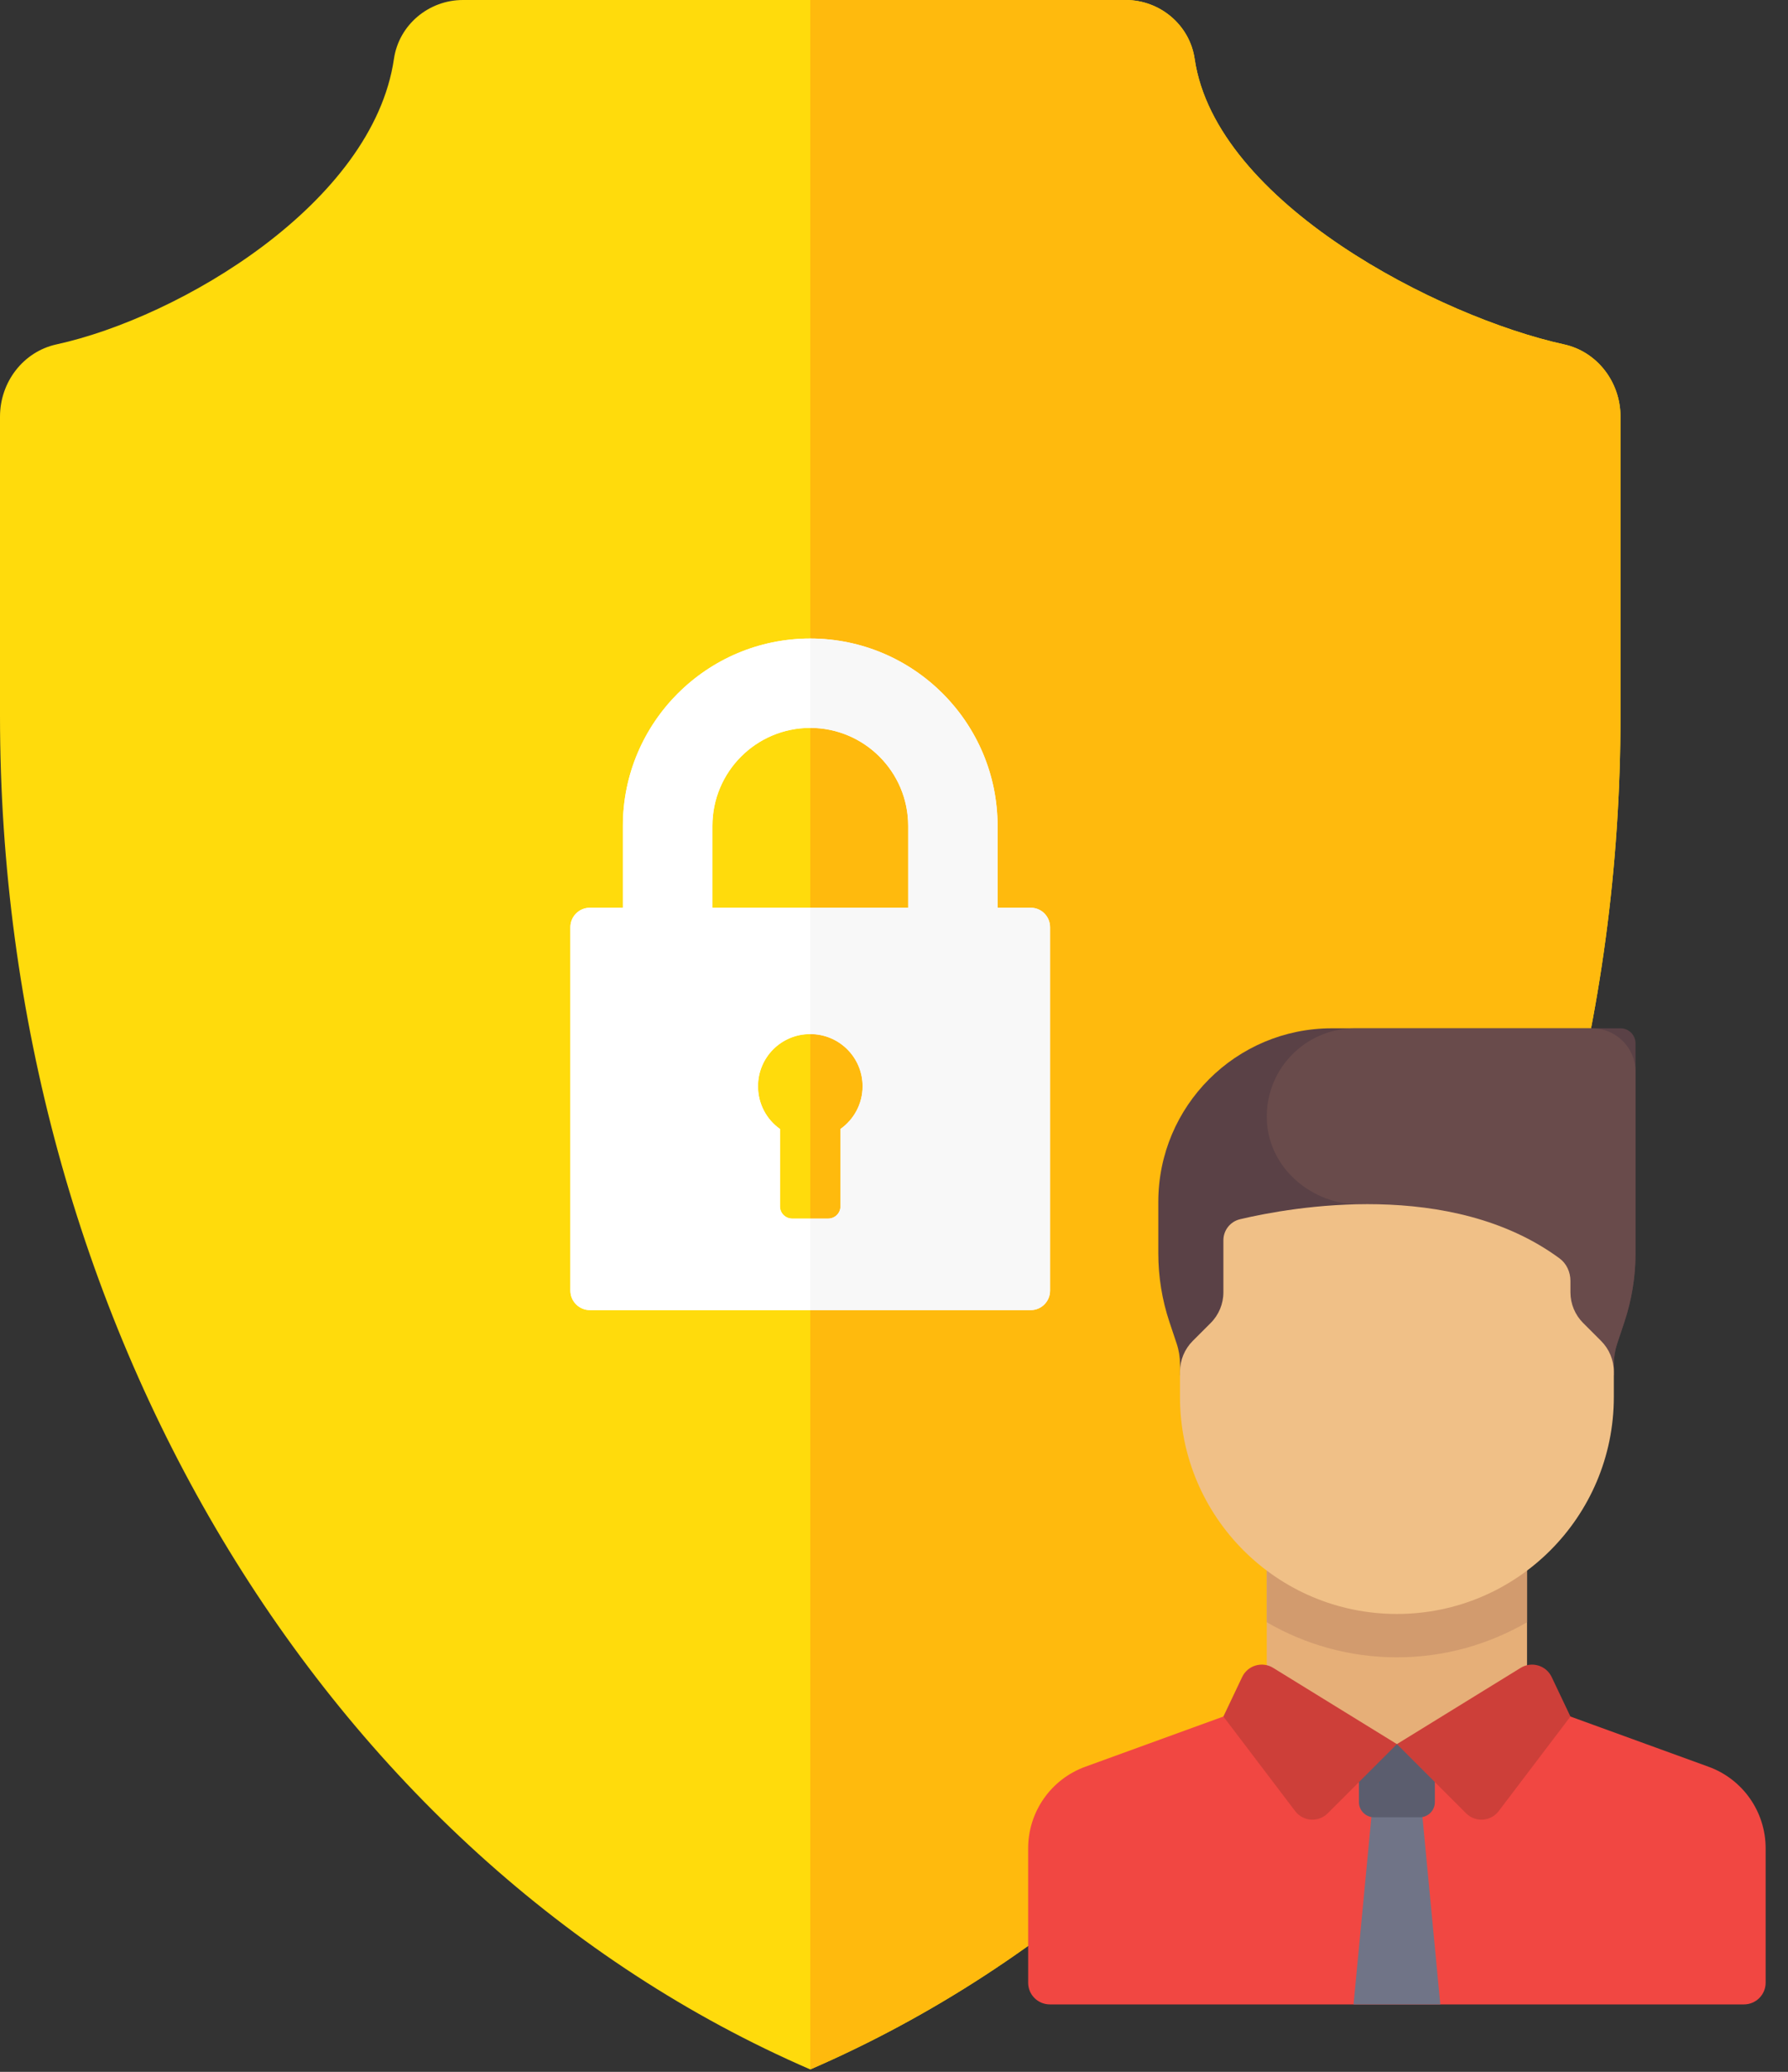
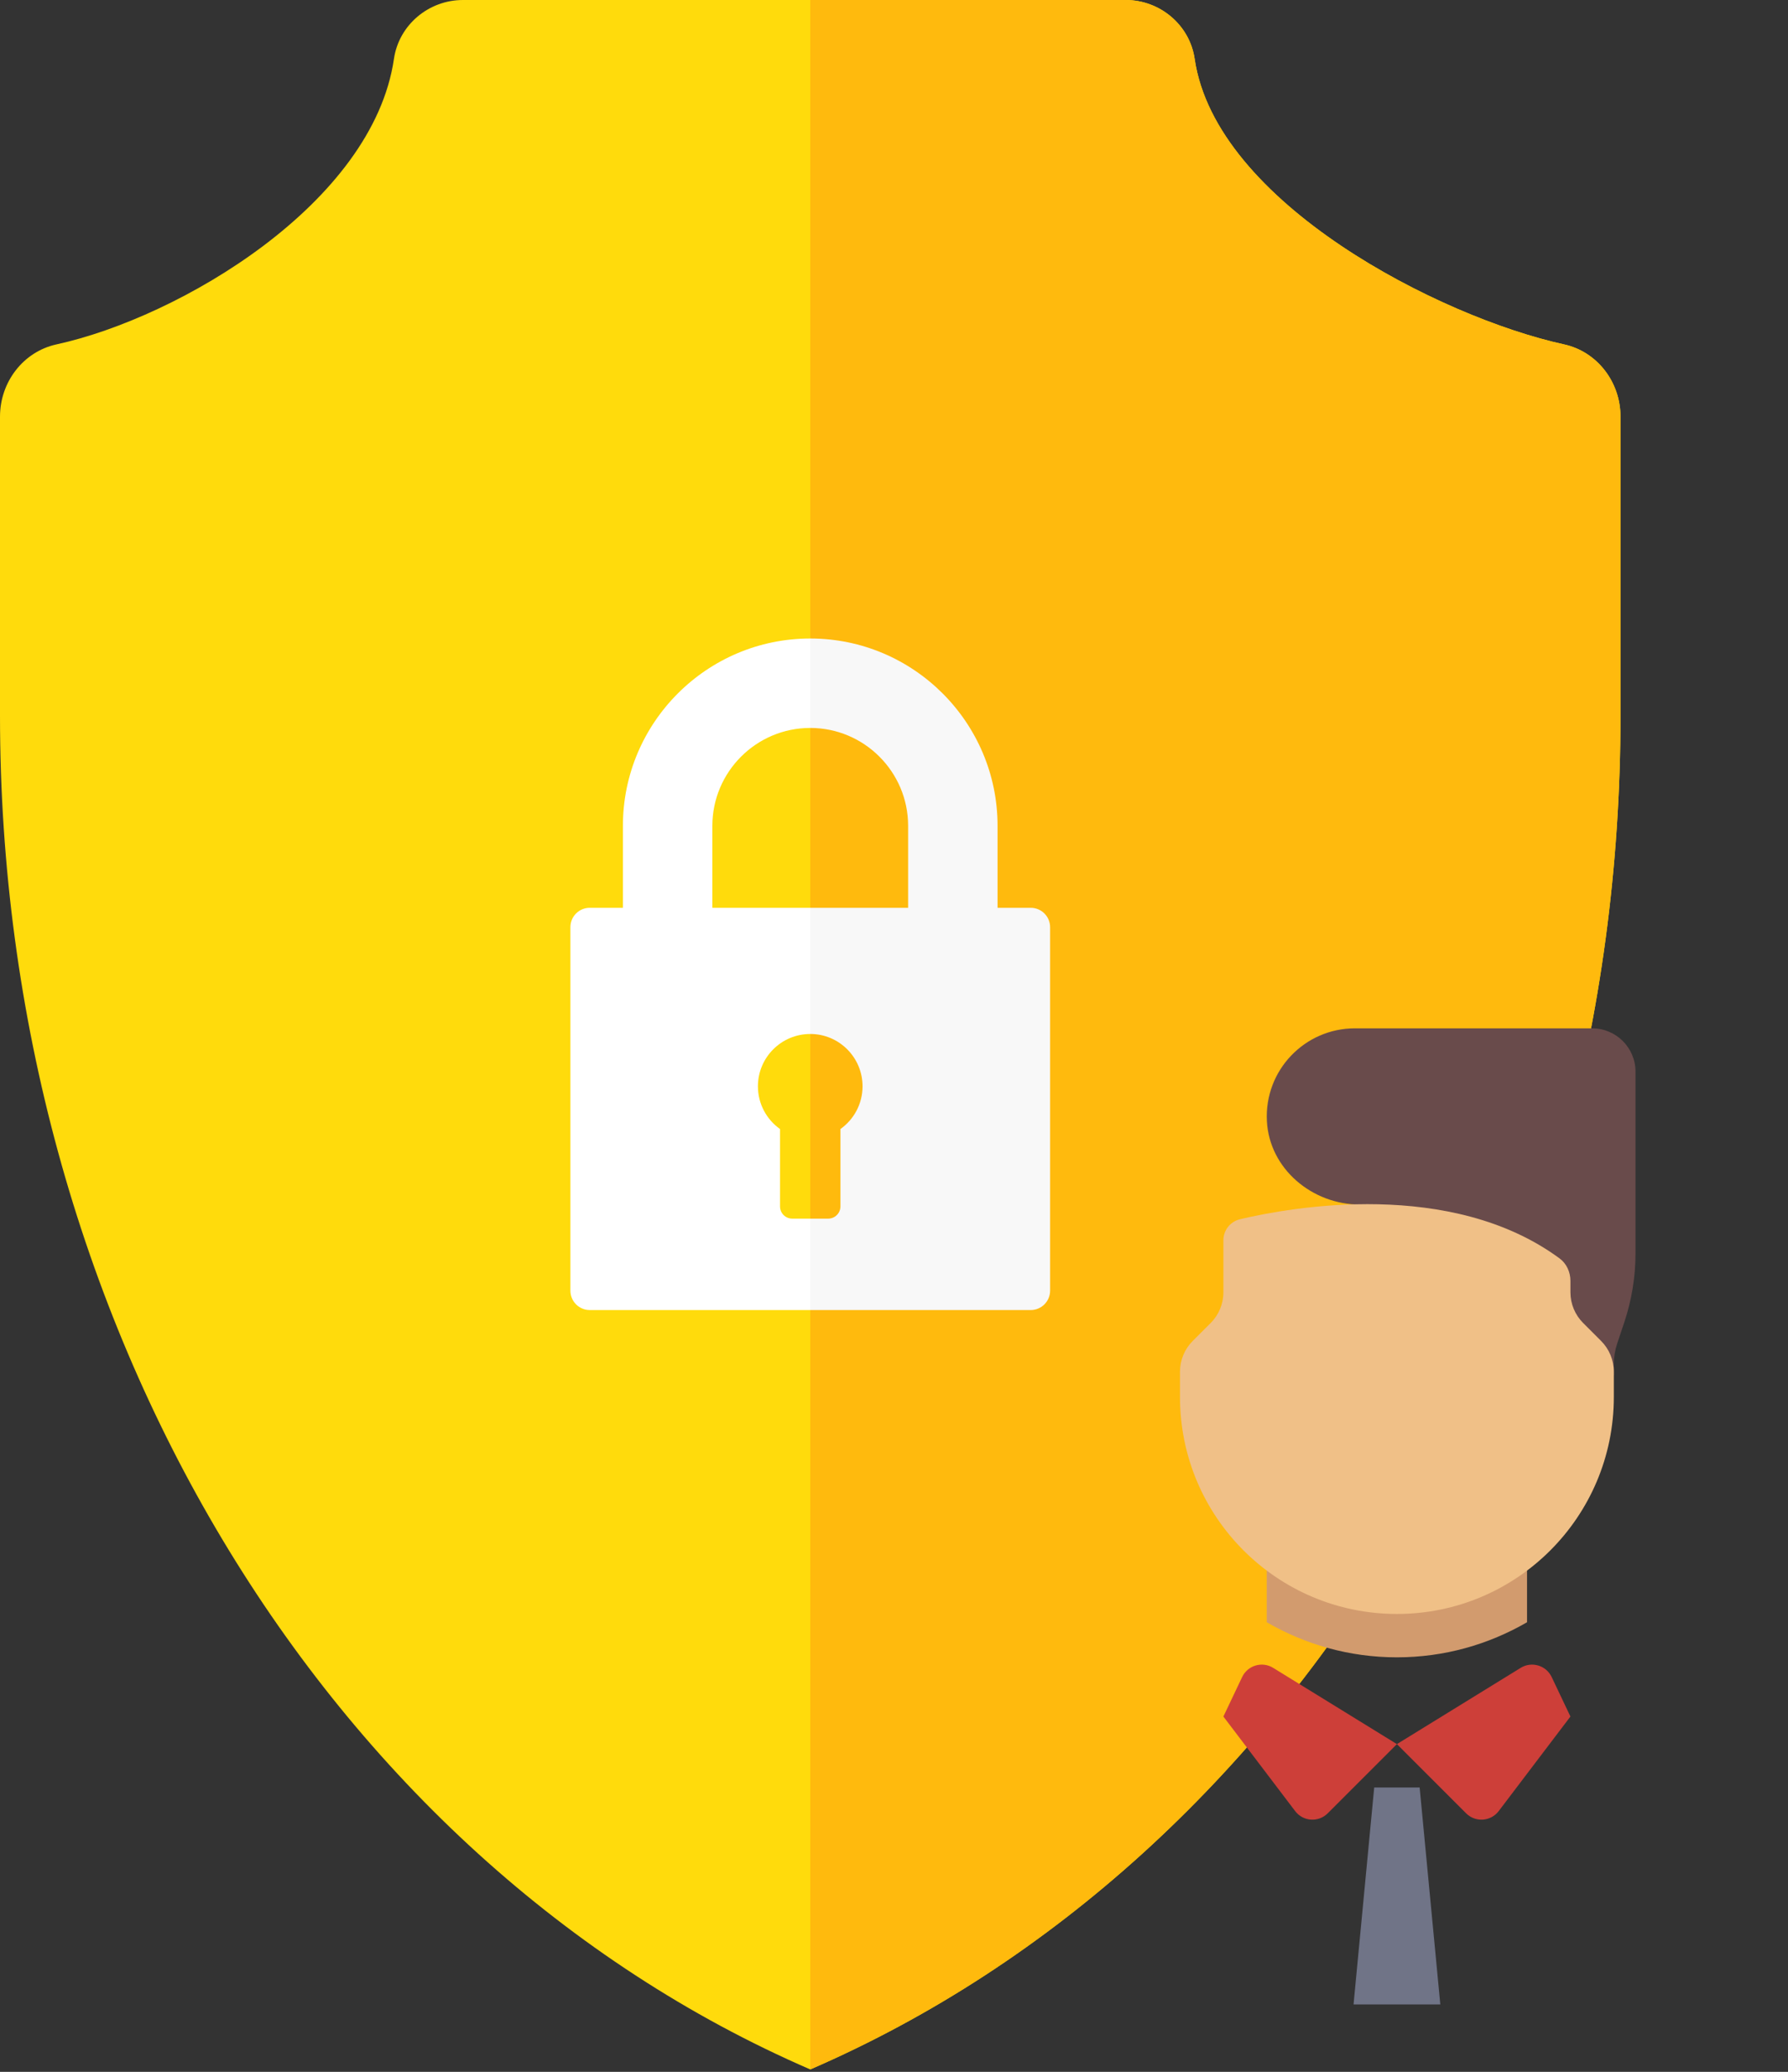
<svg xmlns="http://www.w3.org/2000/svg" width="63px" height="73px" viewBox="0 0 63 73" version="1.1">
  <rect x="0" y="0" width="63" height="73" fill="#333333" stroke="none" />
  <title>Users + Permis1</title>
  <desc>Created with Sketch.</desc>
  <g id="Help-Guide" stroke="none" stroke-width="1" fill="none" fill-rule="evenodd">
    <g id="search-input" transform="translate(-1129, -458)">
      <g id="Users-+-Permis1" transform="translate(1129, 458)">
        <path d="M28.549,72.914 L28.549,72.914 C45.719,65.472 57.098,46.463 57.098,25.223 L57.098,14.68 C57.098,13.461 56.278,12.391 55.111,12.135 C50.753,11.183 42.837,7.157 42.094,2.077 C41.918,0.869 40.861,3.33955086e-13 39.665,3.33955086e-13 L28.549,3.33955086e-13 L16.309,3.33955086e-13 C15.113,3.33955086e-13 14.056,0.869 13.88,2.077 C13.137,7.157 6.345,11.183 1.987,12.135 C0.82,12.391 -2.13162821e-14,13.461 -2.13162821e-14,14.68 L-2.13162821e-14,25.223 C-2.13162821e-14,46.463 11.379,65.472 28.549,72.914" id="Fill-130" fill="#FFDB0C" />
        <path d="M28.549,72.914 L28.549,72.914 C45.719,65.472 57.098,46.463 57.098,25.223 L57.098,14.68 C57.098,13.461 56.278,12.391 55.111,12.135 C50.753,11.183 42.837,7.157 42.094,2.077 C41.918,0.869 40.861,3.33955086e-13 39.665,3.33955086e-13 L28.549,3.33955086e-13 L28.549,72.914 Z" id="Fill-131" fill="#FFBA0D" />
        <path d="M31.998,31.985 L25.1,31.985 L25.1,29.097 C25.1,27.196 26.647,25.648 28.549,25.648 C30.451,25.648 31.998,27.196 31.998,29.097 L31.998,31.985 Z M29.613,39.78 L29.613,42.506 C29.613,42.744 29.42,42.937 29.182,42.937 L27.915,42.937 C27.677,42.937 27.484,42.745 27.484,42.506 L27.484,39.78 C27.013,39.446 26.705,38.896 26.705,38.275 C26.705,37.257 27.531,36.431 28.549,36.431 C29.567,36.431 30.392,37.257 30.392,38.275 C30.392,38.896 30.084,39.446 29.613,39.78 L29.613,39.78 Z M36.317,31.985 L35.149,31.985 L35.149,29.097 C35.149,25.458 32.188,22.497 28.549,22.497 C24.909,22.497 21.948,25.458 21.948,29.097 L21.948,31.985 L20.78,31.985 C20.403,31.985 20.098,32.291 20.098,32.668 L20.098,45.475 C20.098,45.852 20.403,46.158 20.78,46.158 L36.317,46.158 C36.694,46.158 37,45.852 37,45.475 L37,32.668 C37,32.291 36.694,31.985 36.317,31.985 L36.317,31.985 Z" id="Fill-132" fill="#FFFFFF" />
-         <path d="M32.003,31.982 L25.103,31.982 L25.103,29.1 C25.103,27.194 26.641,25.644 28.547,25.644 C30.453,25.644 32.003,27.194 32.003,29.1 L32.003,31.982 Z M29.615,39.777 L29.615,42.509 C29.615,42.74 29.42,42.934 29.179,42.934 L27.916,42.934 C27.675,42.934 27.48,42.74 27.48,42.509 L27.48,39.777 C27.009,39.444 26.71,38.893 26.71,38.273 C26.71,37.252 27.525,36.436 28.547,36.436 C29.569,36.436 30.396,37.252 30.396,38.273 C30.396,38.893 30.086,39.444 29.615,39.777 L29.615,39.777 Z M36.32,31.982 L35.149,31.982 L35.149,29.1 C35.149,25.461 32.187,22.499 28.547,22.499 C24.908,22.499 21.946,25.461 21.946,29.1 L21.946,31.982 L20.786,31.982 C20.407,31.982 20.097,32.292 20.097,32.67 L20.097,45.472 C20.097,45.851 20.407,46.161 20.786,46.161 L36.32,46.161 C36.699,46.161 36.997,45.851 36.997,45.472 L36.997,32.67 C36.997,32.292 36.699,31.982 36.32,31.982 L36.32,31.982 Z" id="Fill-133" fill="#FFFFFF" />
        <path d="M36.997,32.671 L36.997,45.473 C36.997,45.852 36.699,46.161 36.32,46.161 L28.547,46.161 L28.547,42.935 L29.179,42.935 C29.42,42.935 29.615,42.74 29.615,42.51 L29.615,39.777 C30.085,39.444 30.395,38.894 30.395,38.274 C30.395,37.252 29.569,36.437 28.547,36.437 L28.547,31.983 L32.003,31.983 L32.003,29.101 C32.003,27.194 30.453,25.645 28.547,25.645 L28.547,22.499 C32.186,22.499 35.149,25.461 35.149,29.101 L35.149,31.983 L36.32,31.983 C36.699,31.983 36.997,32.292 36.997,32.671" id="Fill-134" fill-opacity="0.03" fill="#000000" />
-         <path d="M60.2,62.249 L53.805,59.924 L49.22,61.452 L44.634,59.924 L38.24,62.249 C37.032,62.688 36.227,63.836 36.227,65.122 L36.227,69.859 C36.227,70.281 36.569,70.623 36.992,70.623 L61.448,70.623 C61.87,70.623 62.212,70.281 62.212,69.859 L62.212,65.122 C62.212,63.836 61.408,62.688 60.2,62.249" id="Fill-135" fill="#F14742" />
        <polygon id="Fill-136" fill="#707487" points="48.42 62.98 47.692 70.624 50.749 70.624 50.021 62.98" />
-         <path d="M50.022,64.03 L48.418,64.03 C48.122,64.03 47.882,63.791 47.882,63.495 L47.882,61.452 L50.557,61.452 L50.557,63.495 C50.557,63.791 50.318,64.03 50.022,64.03" id="Fill-137" fill="#5B5D6E" />
-         <path d="M57.627,44.162 L57.627,36.76 C57.627,36.468 57.39,36.231 57.099,36.231 L46.927,36.231 C43.55,36.231 40.813,38.969 40.813,42.346 L40.813,44.162 C40.813,44.983 40.945,45.8 41.205,46.579 L41.46,47.342 C41.538,47.576 41.577,47.82 41.577,48.067 L41.577,48.46 L56.862,48.46 L56.862,48.067 C56.862,47.82 56.902,47.576 56.98,47.342 L57.235,46.578 C57.495,45.799 57.627,44.983 57.627,44.162" id="Fill-138" fill="#5A4146" />
        <path d="M44.639,39.503 C44.727,41.182 46.234,42.441 47.915,42.441 L48.169,42.441 L48.377,48.459 L56.863,48.459 L56.863,48.067 C56.863,47.82 56.903,47.576 56.98,47.342 L57.235,46.579 C57.494,45.8 57.627,44.983 57.627,44.162 L57.627,37.76 C57.627,36.915 56.943,36.232 56.098,36.232 L47.74,36.232 C45.97,36.232 44.545,37.713 44.639,39.503" id="Fill-139" fill="#694B4B" />
-         <polygon id="Fill-140" fill="#E6AF78" points="44.634 61.452 53.805 61.452 53.805 54.574 44.634 54.574" />
        <path d="M44.634,57.158 C45.984,57.94 47.547,58.394 49.219,58.394 C50.892,58.394 52.455,57.94 53.805,57.158 L53.805,54.573 L44.634,54.573 L44.634,57.158 Z" id="Fill-141" fill="#D29B6E" />
        <path d="M49.22,61.452 L46.782,63.89 C46.455,64.217 45.913,64.181 45.634,63.811 L43.106,60.48 L43.767,59.088 C43.962,58.677 44.471,58.526 44.858,58.764 L49.22,61.452 Z" id="Fill-142" fill="#CD3F39" />
        <path d="M49.22,61.452 L51.658,63.89 C51.985,64.217 52.527,64.181 52.807,63.811 L55.334,60.48 L54.673,59.088 C54.478,58.677 53.969,58.526 53.582,58.764 L49.22,61.452 Z" id="Fill-143" fill="#CD3F39" />
        <path d="M49.22,56.866 L49.22,56.866 C44.999,56.866 41.577,53.444 41.577,49.223 L41.577,48.328 C41.577,47.923 41.739,47.534 42.025,47.247 L42.658,46.614 C42.945,46.328 43.106,45.938 43.106,45.533 L43.106,43.701 C43.106,43.345 43.35,43.038 43.697,42.957 C45.514,42.528 51.127,41.525 54.948,44.336 C55.197,44.518 55.334,44.819 55.334,45.128 L55.334,45.533 C55.334,45.938 55.495,46.327 55.782,46.614 L56.415,47.247 C56.701,47.534 56.863,47.923 56.863,48.328 L56.863,49.223 C56.863,53.444 53.441,56.866 49.22,56.866" id="Fill-144" fill="#F0C087" />
      </g>
    </g>
  </g>
</svg>